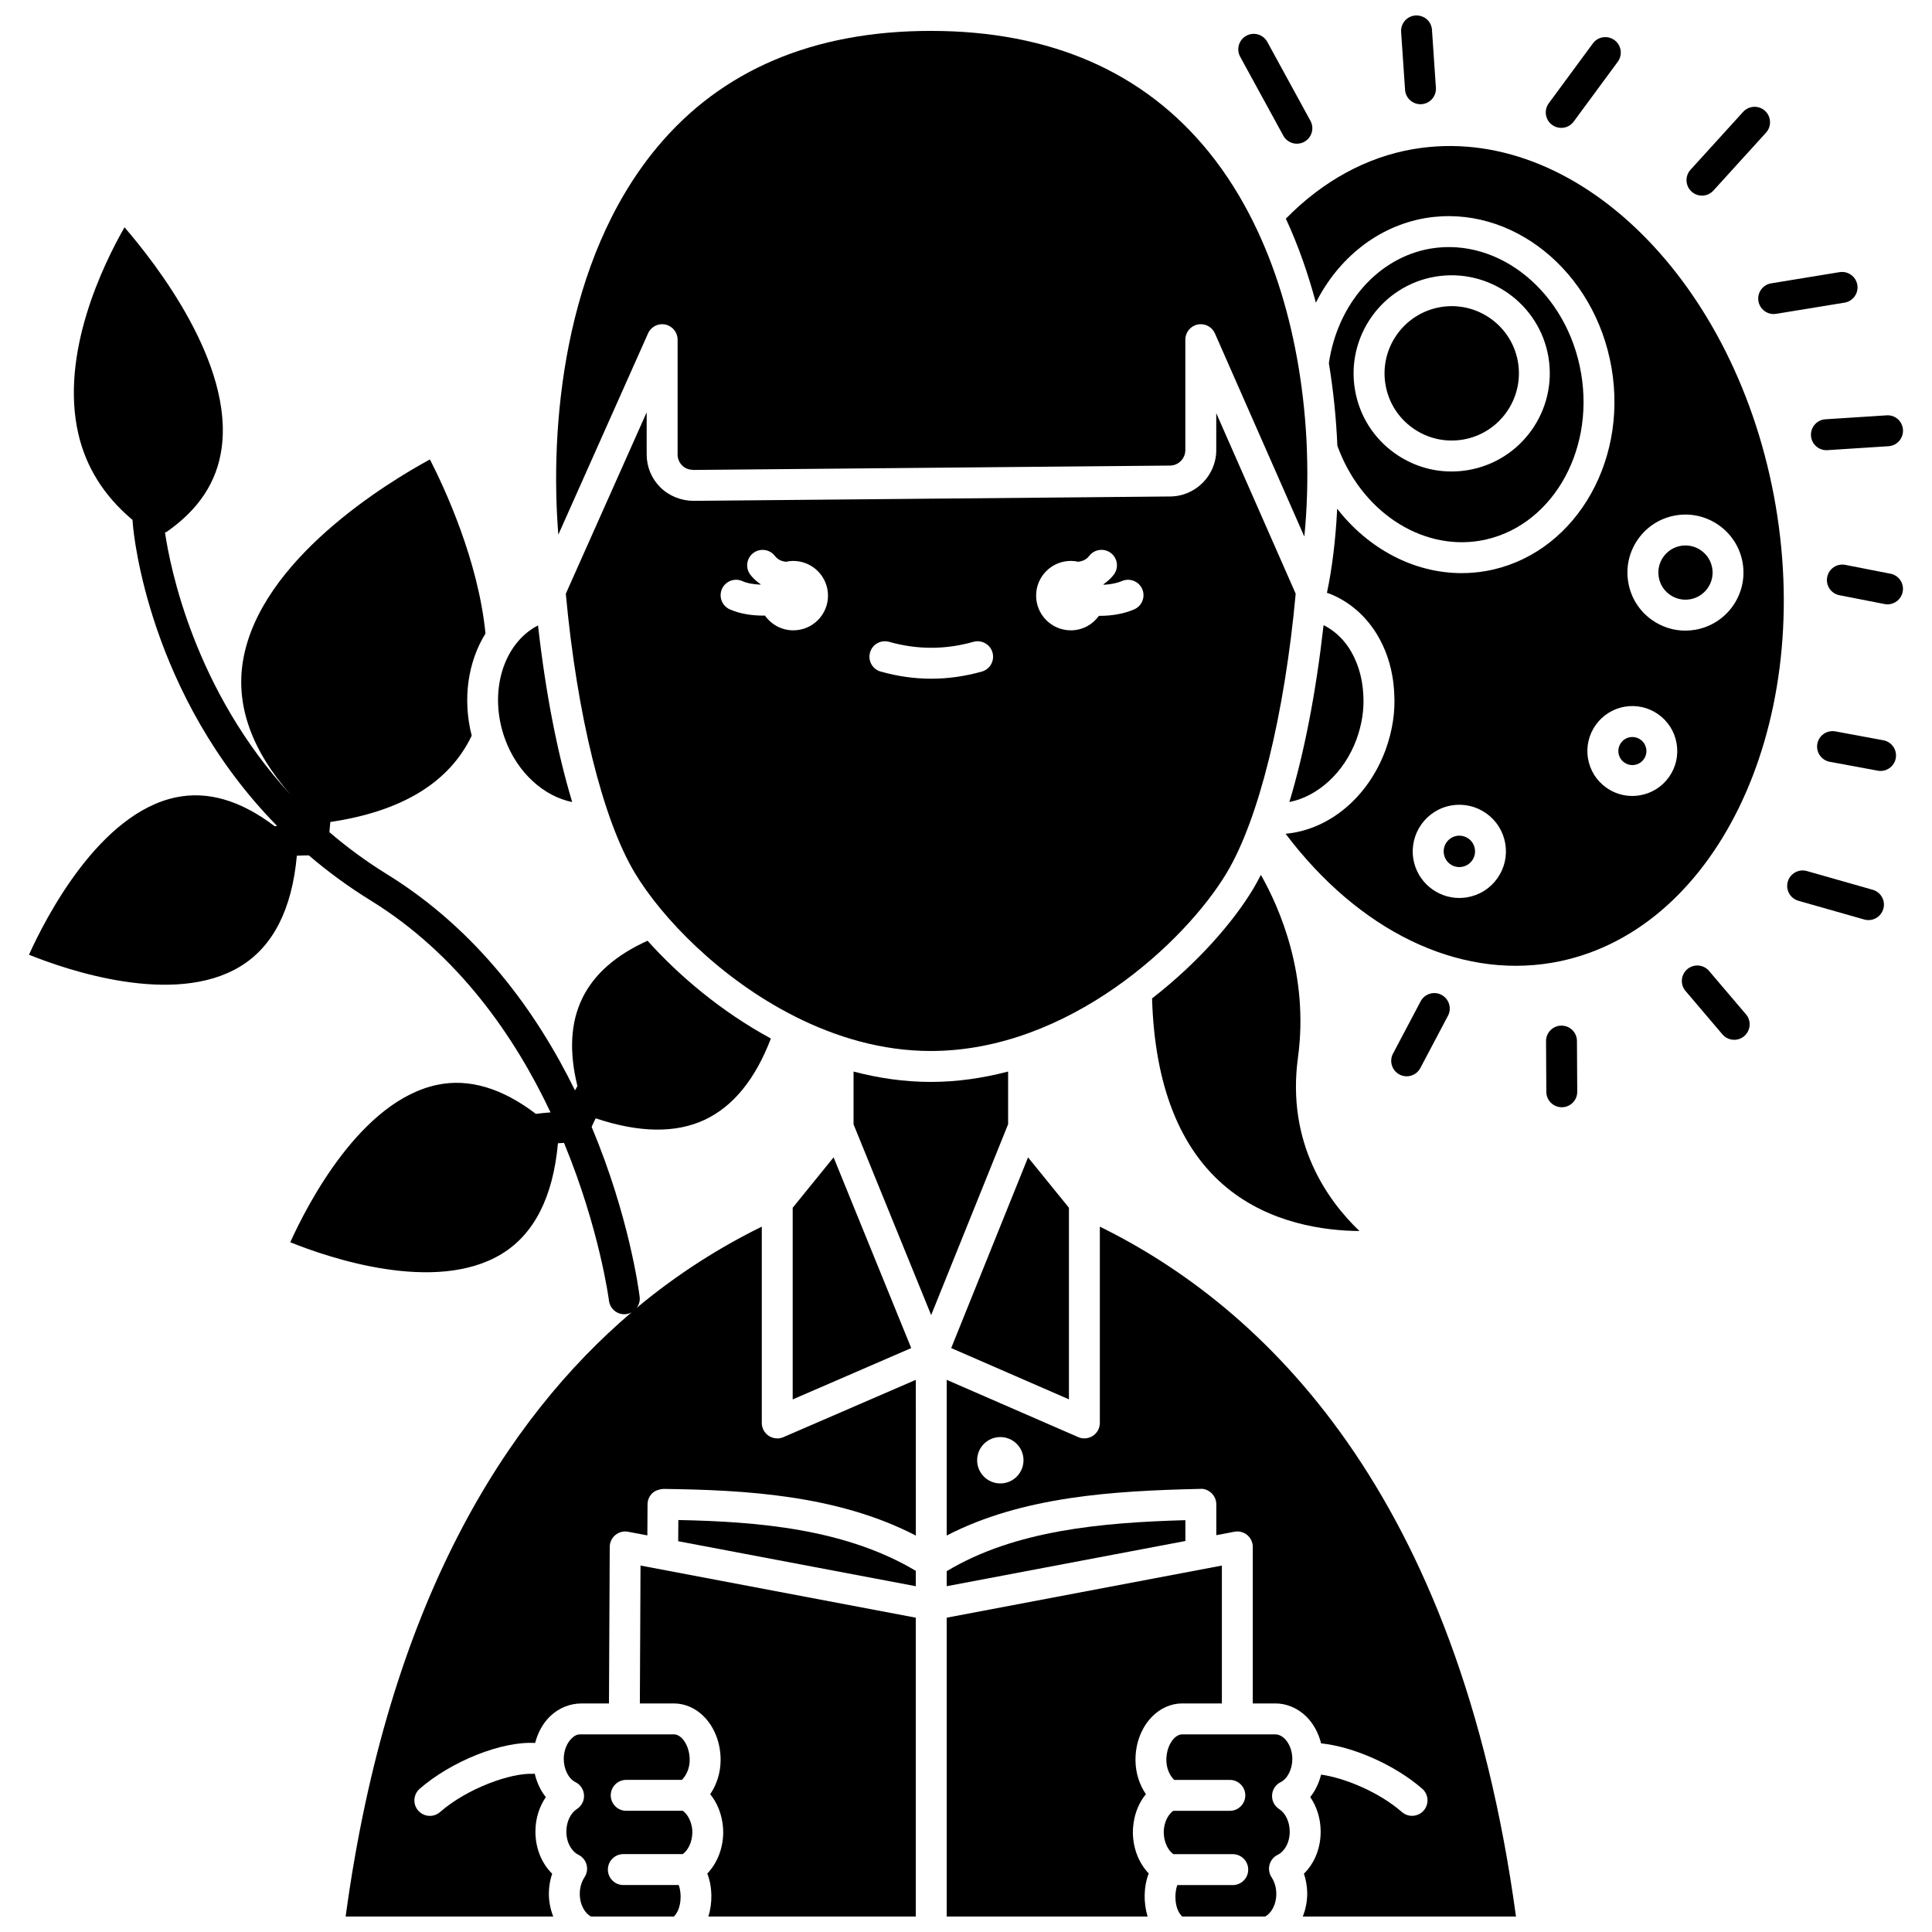
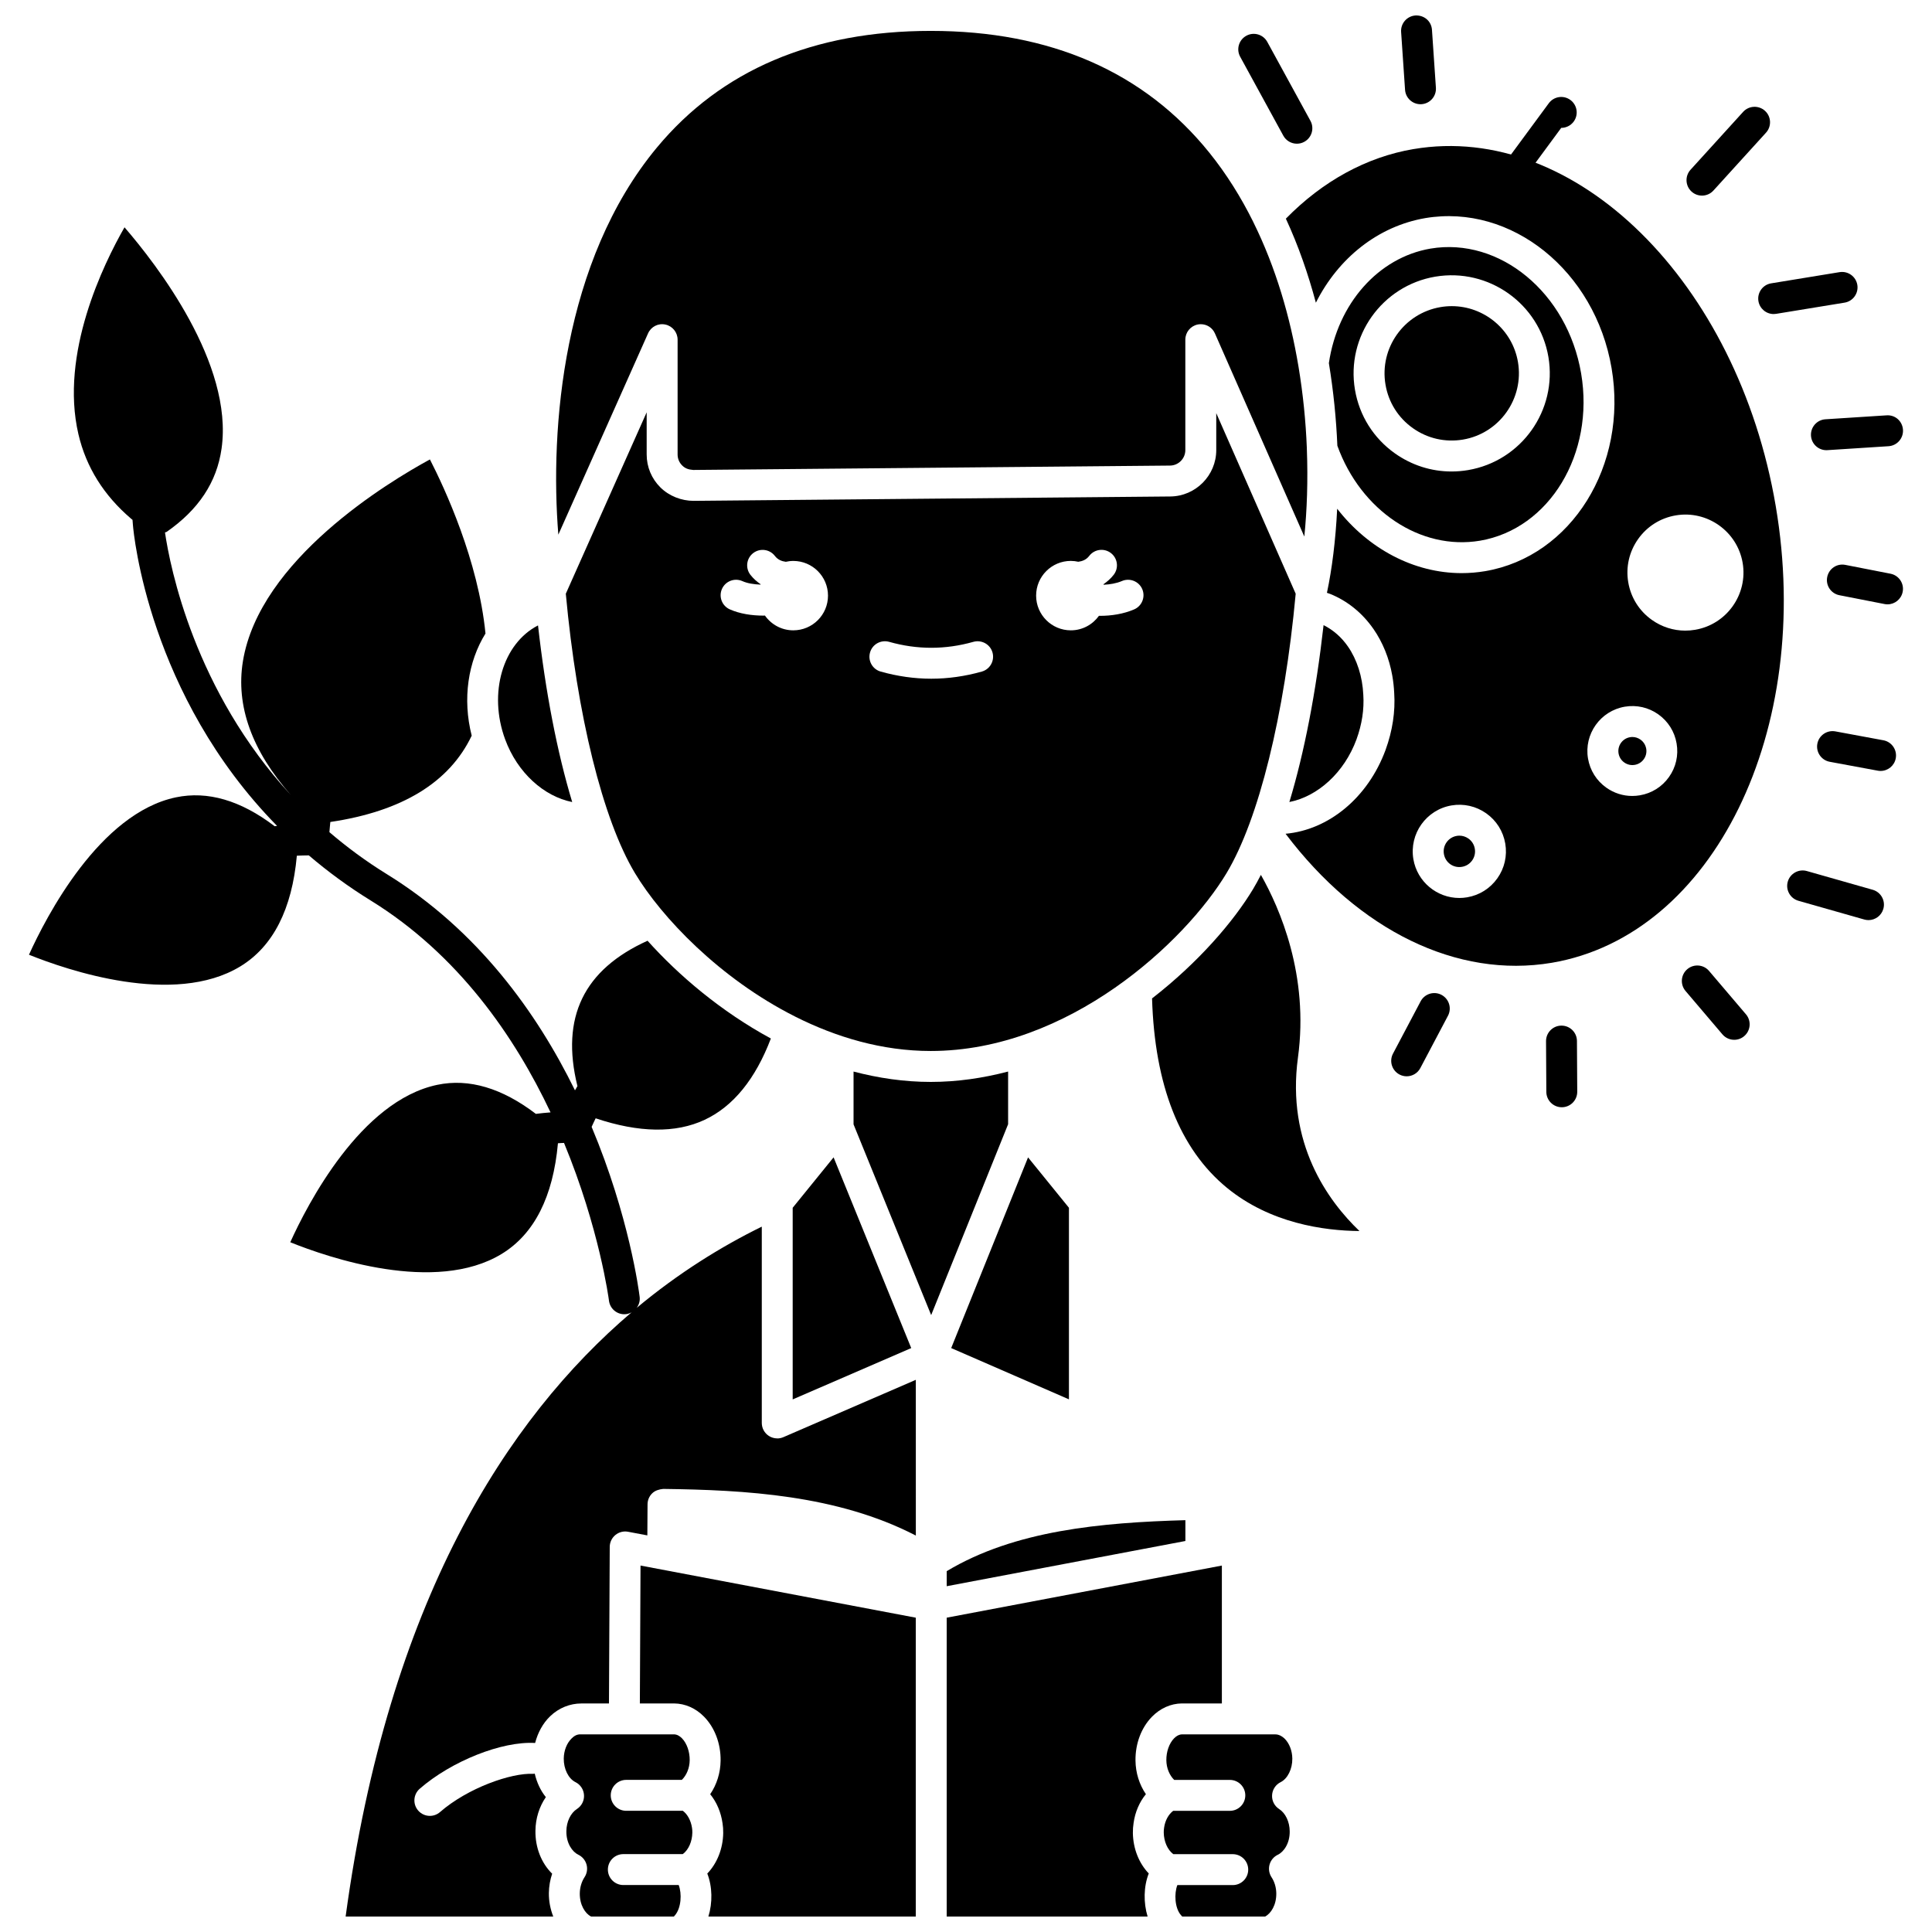
<svg xmlns="http://www.w3.org/2000/svg" width="800px" height="800px" version="1.1" viewBox="144 144 512 512">
  <defs>
    <clipPath id="g">
      <path d="m151 204h236v447.9h-236z" />
    </clipPath>
    <clipPath id="f">
      <path d="m293 603h35v48.902h-35z" />
    </clipPath>
    <clipPath id="e">
      <path d="m313 558h74v93.902h-74z" />
    </clipPath>
    <clipPath id="d">
      <path d="m394 558h74v93.902h-74z" />
    </clipPath>
    <clipPath id="c">
      <path d="m394 469h152v182.9h-152z" />
    </clipPath>
    <clipPath id="b">
      <path d="m452 603h35v48.902h-35z" />
    </clipPath>
    <clipPath id="a">
      <path d="m515 148.09h10v23.906h-10z" />
    </clipPath>
  </defs>
-   <path d="m323.73 552.44 62.965 11.922v-4.07c-18.711-11.16-41.922-13.047-62.926-13.469z" />
  <g clip-path="url(#g)">
    <path d="m349.98 525.19c-0.785 0-1.574-0.227-2.25-0.672-1.152-0.758-1.848-2.043-1.848-3.426v-52.02c-10.758 5.285-22.031 12.262-33.152 21.527 0.602-0.816 0.922-1.84 0.785-2.922-0.191-1.586-2.789-21.363-12.727-45.047 0.348-0.797 0.711-1.512 1.066-2.269 11.477 3.844 21.207 4.008 28.91 0.387 7.578-3.559 13.449-10.82 17.523-21.535-13.234-7.172-24.445-16.73-32.68-25.91-16.91 7.656-23.059 20.305-18.594 38.473l0.02 0.039c-0.219 0.391-0.441 0.742-0.656 1.141-10.043-20.492-25.684-42.387-49.883-57.312-5.582-3.445-10.613-7.188-15.199-11.113 0.062-0.93 0.172-1.785 0.246-2.699 18.965-2.809 31.562-10.477 37.465-22.875-2.492-9.762-0.965-19.641 3.652-27.07-1.906-19.34-10.809-38.5-14.727-46.133-11.09 6.035-45.156 26.594-49.555 53.48-1.941 11.883 2.434 23.785 12.719 35.473-25.543-27.668-32.004-60.312-33.371-69.602 0.145-0.051 0.293-0.078 0.43-0.145 8.488-5.918 13.301-13.168 14.562-22.07 3.199-22.508-17.242-48.836-25.719-58.652-5.559 9.707-17.195 33.457-12.215 54.828 2.035 8.738 6.734 16.223 13.945 22.379 0.133 0.113 0.258 0.207 0.391 0.32 0.039 0.539 0.082 1.043 0.113 1.422 0.18 2.168 4.164 45.047 38.199 79.688-0.23 0.02-0.449 0.062-0.68 0.086l-0.062-0.078c-8.926-6.781-17.672-9.332-26.055-7.582-20.27 4.223-34.43 31.711-38.953 41.711 9.996 4.031 38.395 13.812 56.004 3.098 8.672-5.277 13.703-15.137 14.984-29.336 1.059-0.031 2.09-0.098 3.172-0.09 4.926 4.203 10.344 8.223 16.363 11.934 23.266 14.348 38.211 36.098 47.699 56.176-1.328 0.086-2.606 0.238-3.887 0.395-8.953-6.824-17.723-9.465-26.133-7.699-20.312 4.25-34.434 31.723-38.957 41.719 9.992 4.031 38.395 13.812 56.008 3.102 8.664-5.273 13.645-15.168 14.93-29.34 0.539-0.023 1.059-0.078 1.609-0.086 9.387 22.695 11.871 41.441 11.914 41.809 0.258 2.074 2.019 3.594 4.059 3.594 0.168 0 0.336-0.008 0.504-0.031 0.516-0.066 0.988-0.242 1.422-0.477-33.082 28.164-64.445 76.641-75.777 160.14h55.031c-0.758-1.926-1.195-4.043-1.168-6.254 0.027-1.777 0.324-3.496 0.871-5.117-2.84-2.781-4.504-6.914-4.43-11.395 0.031-3.266 1.031-6.391 2.758-8.902-1.418-1.738-2.394-3.887-2.945-6.223-0.141 0.004-0.266 0.066-0.406 0.055-5.824-0.301-17.344 3.731-24.699 10.133-0.773 0.676-1.734 1.008-2.688 1.008-1.145 0-2.281-0.477-3.094-1.41-1.484-1.707-1.301-4.293 0.406-5.781 8.418-7.324 21.797-12.652 30.566-12.129 0.004 0 0.012 0.004 0.016 0.004 0.707-2.719 2.035-5.199 3.961-7.066 2.312-2.25 5.332-3.41 8.262-3.406h7.348l0.203-41.504c0.008-1.215 0.555-2.367 1.492-3.141 0.938-0.77 2.156-1.094 3.367-0.863l5.109 0.965 0.051-8.25c0.008-1.094 0.445-2.133 1.23-2.898 0.773-0.762 1.852-1.062 2.922-1.172 21.656 0.277 46.129 1.586 66.949 12.363l-0.004-41.27-35.098 15.191c-0.52 0.227-1.078 0.34-1.629 0.34z" />
  </g>
  <g clip-path="url(#f)">
    <path d="m324.96 623.88h-15.008c-2.266 0-4.098-1.836-4.098-4.098s1.832-4.098 4.098-4.098h14.742c1.25-1.219 2.055-3.129 2.082-5.203 0.027-2.269-0.758-4.488-2.039-5.809-0.676-0.691-1.398-1.043-2.133-1.051h-24.648c-1.195-0.07-1.961 0.586-2.481 1.094-1.273 1.238-2.047 3.223-2.074 5.316-0.031 2.762 1.242 5.332 3.098 6.25 1.32 0.656 2.188 1.969 2.269 3.441 0.086 1.473-0.629 2.875-1.871 3.676-1.676 1.078-2.777 3.375-2.801 5.848-0.059 3.258 1.598 5.531 3.156 6.269 1.066 0.512 1.859 1.453 2.18 2.594s0.133 2.359-0.516 3.352c-0.797 1.219-1.242 2.711-1.266 4.297-0.035 3.062 1.398 5.305 2.969 6.144h21.965c0.086-0.094 0.191-0.207 0.305-0.348 1.656-1.953 1.844-5.738 0.973-8h-14.668c-2.266 0-4.098-1.836-4.098-4.098s1.832-4.098 4.098-4.098h15.73c0.047-0.031 0.062-0.031 0.109-0.074 1.453-1.113 2.406-3.285 2.445-5.637 0.008-0.43-0.023-0.84-0.086-1.246-0.297-1.98-1.227-3.629-2.434-4.523z" />
  </g>
  <path d="m411.16 427.97c-6.582 1.723-13.43 2.75-20.488 2.75-7.055 0-13.895-1.02-20.473-2.746v13.992l20.57 50.547 20.391-50.582z" />
  <g clip-path="url(#e)">
    <path d="m313.57 595.43h9.082c2.953 0.031 5.754 1.281 7.941 3.523 2.836 2.898 4.434 7.141 4.375 11.625-0.035 3.269-1.035 6.394-2.762 8.906 1.707 2.09 2.863 4.754 3.277 7.727 0.129 0.797 0.191 1.672 0.176 2.586-0.074 4.137-1.621 8.012-4.219 10.711 1.363 3.488 1.414 7.742 0.293 11.395h54.957v-79.199l-72.945-13.816z" />
  </g>
  <path d="m427.28 514.84v-50.77l-10.836-13.352-20.367 50.535z" />
  <path d="m466.32 253.49v9.793c0 6.715-5.461 12.227-12.172 12.289l-126.37 1.16c-3.156-0.012-6.418-1.238-8.766-3.562-2.344-2.328-3.637-5.422-3.637-8.723v-11.18l-21.43 48.082c2.969 32.191 9.785 59.805 18.305 74.008 7.062 11.773 22.496 27.961 42.348 37.984 0.008 0.004 0.012 0 0.02 0.004 0.039 0.012 0.066 0.047 0.105 0.062 10.871 5.469 23.043 9.117 35.934 9.117 36.504 0 67.469-28.93 78.41-47.164 8.516-14.199 15.34-41.824 18.305-74.016zm-112.09 57.555c-3.113 0-5.852-1.555-7.516-3.918-0.121 0-0.238 0.02-0.359 0.02-3.094 0-6.297-0.477-8.957-1.664-2.062-0.922-2.988-3.344-2.07-5.41 0.922-2.062 3.332-2.996 5.41-2.07 1.344 0.602 3.07 0.863 4.809 0.93 0.012-0.031 0.02-0.066 0.031-0.098-1.004-0.699-1.938-1.5-2.723-2.519-1.379-1.793-1.039-4.367 0.754-5.742 1.797-1.379 4.367-1.035 5.742 0.754 0.777 1.012 1.801 1.41 2.894 1.555 0.641-0.141 1.301-0.227 1.984-0.227 5.078 0 9.199 4.121 9.199 9.199 0 5.082-4.121 9.191-9.199 9.191zm49.961 10.93c-4.449 1.258-8.957 1.891-13.402 1.891-4.445 0-8.957-0.641-13.402-1.891-2.176-0.613-3.441-2.879-2.82-5.055 0.609-2.18 2.871-3.434 5.055-2.828 7.438 2.106 14.906 2.106 22.344 0 2.176-0.598 4.441 0.648 5.055 2.828 0.613 2.172-0.648 4.438-2.828 5.055zm40.359-16.473c-2.848 1.219-6.043 1.703-9.055 1.703-0.09 0-0.172-0.012-0.258-0.012-1.672 2.324-4.379 3.852-7.457 3.852-5.078 0-9.199-4.121-9.199-9.199s4.121-9.199 9.199-9.199c0.684 0 1.344 0.086 1.984 0.227 1.094-0.148 2.117-0.543 2.894-1.555 1.379-1.797 3.953-2.133 5.742-0.754 1.793 1.375 2.133 3.949 0.754 5.742-0.785 1.02-1.719 1.824-2.719 2.523 0.016 0.047 0.023 0.086 0.039 0.133 1.652-0.074 3.356-0.348 4.859-0.988 2.059-0.883 4.488 0.07 5.379 2.156 0.879 2.074-0.086 4.484-2.164 5.371z" />
  <path d="m478.15 375.85c-0.672 1.305-1.352 2.562-2.051 3.727-5.191 8.652-14.559 19.523-26.793 29.012 0.688 23 7.32 39.91 19.824 50.176 11.496 9.434 25.734 11.391 35.141 11.473-8.43-8.07-19.391-23.27-16.297-46 2.961-21.77-4.828-39.578-9.824-48.387z" />
  <path d="m315.74 232.35c0.781-1.766 2.691-2.758 4.59-2.34 1.891 0.402 3.242 2.074 3.242 4.008v30.43c0 1.102 0.43 2.133 1.211 2.906 0.777 0.773 1.641 1.094 2.926 1.188l126.36-1.16c2.238-0.02 4.055-1.859 4.055-4.098v-29.27c0-1.938 1.355-3.609 3.254-4.012 0.281-0.062 0.57-0.086 0.844-0.086 1.602 0 3.086 0.938 3.746 2.445l23.691 53.832c0.707-7.016 0.984-14.863 0.672-23.129 0-0.121-0.02-0.246-0.008-0.363-0.277-6.984-0.992-14.262-2.219-21.613-0.008-0.027-0.008-0.059-0.016-0.086-2.168-12.914-5.953-26.027-11.918-38.082-0.023-0.051-0.047-0.094-0.066-0.148-3.215-6.469-7.047-12.637-11.602-18.293-17.266-21.426-42.102-32.293-73.836-32.293-31.125 0-55.547 10.398-72.582 30.91-24.961 30.051-28.391 74.453-26.121 102.59z" />
  <path d="m458.14 546.86c-22.371 0.641-45.223 2.695-63.25 13.512v3.988l63.25-11.98z" />
  <path d="m354.07 514.86 31.414-13.605-20.574-50.547-10.84 13.363z" />
  <path d="m503.49 339.93c1.445-3.977 2.051-7.949 1.801-11.797-0.219-4.801-1.66-9.32-4.074-12.801-1.734-2.504-3.914-4.379-6.457-5.668-2.004 17.805-5.109 33.812-9.066 46.883 7.523-1.492 14.527-7.754 17.797-16.617z" />
  <path d="m295.64 356.55c-3.949-13.051-7.059-29.031-9.059-46.809-9.293 4.785-13.25 17.859-8.715 30.195 3.258 8.855 10.281 15.121 17.773 16.613z" />
-   <path d="m590.67 288.55c-0.402 0-0.797 0.031-1.207 0.102-1.891 0.324-3.543 1.359-4.656 2.926-1.109 1.566-1.543 3.465-1.219 5.359 0.32 1.891 1.355 3.543 2.922 4.656 1.566 1.113 3.461 1.543 5.363 1.227 3.902-0.664 6.547-4.379 5.883-8.281-0.602-3.5-3.648-5.988-7.086-5.988z" />
  <path d="m578.74 340c-0.637-0.449-1.375-0.688-2.137-0.688-0.215 0-0.422 0.016-0.629 0.055-2.019 0.344-3.383 2.266-3.039 4.289 0.164 0.98 0.699 1.832 1.508 2.406 0.809 0.574 1.785 0.805 2.777 0.637 0.98-0.168 1.836-0.703 2.41-1.512 0.578-0.809 0.797-1.793 0.637-2.769-0.004 0-0.004-0.004-0.004-0.004-0.176-0.984-0.711-1.84-1.523-2.414z" />
  <path d="m518.62 183.5c-12.484 2.113-24.117 8.508-33.852 18.449 3.332 7.188 5.918 14.691 7.953 22.27 5.938-11.812 16.441-20.258 28.984-22.418 22.844-3.848 45.004 13.988 49.383 39.766 4.383 25.77-10.641 49.902-33.496 53.793-2.086 0.352-4.168 0.52-6.234 0.523-12.641 0-24.707-6.418-32.992-17.062-0.414 8.371-1.371 15.98-2.715 22.281 0.266 0.098 0.535 0.168 0.805 0.277 4.559 1.816 8.547 5.027 11.492 9.262 0.004 0.004 0.008 0.004 0.012 0.008 2.496 3.602 4.195 7.812 5.004 12.367 0.27 1.516 0.441 3.07 0.516 4.656 0.32 4.898-0.449 9.992-2.289 15.059-4.695 12.742-15.152 21.215-26.5 22.223 19.387 25.652 45.477 38.43 70.547 34.191 42.812-7.269 69.441-61.559 59.352-121.02-10.102-59.441-53.09-101.88-95.969-94.621zm22.188 193.27c-1.914 2.691-4.754 4.477-8.008 5.027-0.695 0.117-1.387 0.176-2.07 0.176-5.906 0-11.148-4.269-12.172-10.285-1.129-6.719 3.398-13.102 10.113-14.242 3.223-0.551 6.519 0.195 9.211 2.106 2.691 1.91 4.477 4.754 5.031 8.008 0.551 3.25-0.195 6.523-2.106 9.211zm45.488-26.848c-1.84 2.594-4.582 4.316-7.723 4.844-0.672 0.113-1.348 0.172-2.016 0.172-2.449 0-4.832-0.758-6.867-2.199-2.598-1.844-4.316-4.582-4.852-7.723-1.098-6.477 3.281-12.633 9.754-13.734 3.133-0.527 6.293 0.188 8.883 2.031 2.594 1.844 4.316 4.582 4.844 7.719 0.539 3.141-0.176 6.297-2.023 8.891zm6.934-39.023c-0.867 0.148-1.742 0.223-2.606 0.223-3.156 0-6.234-0.977-8.863-2.844-3.352-2.375-5.57-5.914-6.258-9.965s0.246-8.121 2.625-11.473c2.375-3.348 5.914-5.57 9.965-6.258 8.332-1.418 16.305 4.227 17.73 12.586 1.414 8.359-4.234 16.312-12.594 17.73z" />
  <g clip-path="url(#d)">
    <path d="m457.19 595.43h10.617v-36.539l-72.922 13.812v79.199h53.242c-1.113-3.652-1.066-7.938 0.305-11.414-2.602-2.711-4.137-6.57-4.207-10.699-0.016-0.922 0.051-1.797 0.188-2.676 0.402-2.906 1.551-5.555 3.262-7.637-1.723-2.516-2.723-5.641-2.758-8.914-0.059-4.477 1.539-8.715 4.375-11.617 2.184-2.231 4.988-3.484 7.898-3.516z" />
  </g>
  <path d="m511.17 245.92c0.789 4.691 3.363 8.785 7.246 11.539 3.875 2.754 8.59 3.82 13.285 3.035 9.676-1.637 16.215-10.852 14.578-20.535-1.469-8.676-9.023-14.828-17.543-14.828-0.988 0-1.984 0.082-2.984 0.254-9.688 1.648-16.23 10.859-14.582 20.535z" />
  <path d="m536.22 287.29c18.398-3.137 30.422-23.027 26.793-44.344-3.625-21.332-21.562-36.156-39.93-33.062-13.809 2.375-24.586 14.555-26.918 30.352 1.227 7.449 1.953 14.805 2.25 21.887 6.223 17.25 22.055 27.816 37.805 25.168zm-11.855-69.973c14.125-2.379 27.578 7.152 29.98 21.281 2.391 14.137-7.156 27.582-21.289 29.98-1.465 0.25-2.941 0.371-4.402 0.371-5.344 0-10.543-1.652-14.992-4.805-5.66-4.019-9.422-10.004-10.582-16.852-2.391-14.129 7.152-27.578 21.285-29.977z" />
  <path d="m530.75 365.46c-0.234 0-0.469 0.02-0.703 0.062-2.258 0.387-3.785 2.535-3.398 4.797 0.383 2.254 2.477 3.793 4.793 3.398 1.098-0.184 2.051-0.785 2.695-1.691 0.641-0.906 0.895-2.008 0.703-3.102v-0.004c-0.184-1.094-0.781-2.047-1.688-2.691-0.715-0.504-1.547-0.77-2.402-0.77z" />
  <g clip-path="url(#c)">
-     <path d="m435.47 469.07v52.02c0 1.379-0.695 2.672-1.852 3.426-0.676 0.441-1.457 0.672-2.246 0.672-0.559 0-1.109-0.109-1.633-0.34l-34.855-15.176v41.258c20.062-10.367 44.129-11.84 67.258-12.363 1.039-0.109 2.164 0.395 2.957 1.168 0.785 0.77 1.234 1.828 1.234 2.93v8.172l4.809-0.91c1.211-0.234 2.441 0.09 3.375 0.867 0.938 0.777 1.484 1.934 1.484 3.152v41.484h5.926c2.863-0.035 5.867 1.152 8.184 3.402 1.953 1.895 3.297 4.414 3.996 7.184 8.484 0.859 19.508 5.676 26.789 12.008 1.707 1.484 1.887 4.07 0.406 5.781-0.812 0.934-1.949 1.41-3.094 1.41-0.953 0-1.914-0.332-2.688-1.008-6.164-5.363-15.219-9.039-21.418-9.914-0.566 2.223-1.516 4.277-2.879 5.949 1.73 2.512 2.727 5.644 2.762 8.934 0.082 4.461-1.59 8.586-4.43 11.367 0.543 1.609 0.84 3.32 0.871 5.086 0.023 2.223-0.414 4.352-1.172 6.277l56.5 0.008c-15.324-112.66-67.062-161.59-110.29-182.84zm-26.375 68.055c-3.391 0-6.144-2.754-6.144-6.144s2.754-6.144 6.144-6.144 6.144 2.754 6.144 6.144-2.75 6.144-6.144 6.144z" />
-   </g>
+     </g>
  <g clip-path="url(#b)">
    <path d="m483.38 616.29c1.855-0.922 3.129-3.492 3.098-6.25-0.023-2.094-0.805-4.082-2.078-5.32-0.523-0.508-1.449-1.102-2.41-1.09h-24.766c-0.691 0.008-1.414 0.359-2.09 1.051-1.281 1.32-2.07 3.539-2.039 5.805 0.02 2.078 0.832 3.984 2.078 5.207h14.746c2.266 0 4.098 1.836 4.098 4.098 0 2.262-1.832 4.098-4.098 4.098h-15.012c-1.211 0.898-2.137 2.535-2.406 4.453-0.082 0.5-0.102 0.898-0.094 1.316 0.039 2.359 0.988 4.527 2.473 5.664 0.031 0.023 0.047 0.027 0.078 0.051h15.734c2.266 0 4.098 1.836 4.098 4.098 0 2.262-1.832 4.098-4.098 4.098h-14.68c-0.867 2.211-0.695 6.019 0.902 7.902 0.148 0.184 0.273 0.332 0.391 0.445h21.957c1.574-0.84 3.004-3.082 2.969-6.16-0.027-1.57-0.461-3.059-1.266-4.277-0.648-0.992-0.836-2.211-0.516-3.352s1.113-2.082 2.18-2.594c1.562-0.742 3.211-3.012 3.156-6.238-0.023-2.508-1.121-4.805-2.801-5.883-1.242-0.797-1.957-2.199-1.871-3.672 0.078-1.48 0.949-2.797 2.266-3.449z" />
  </g>
  <g clip-path="url(#a)">
    <path d="m520.44 171.62c0.09 0 0.188-0.004 0.281-0.008 2.258-0.156 3.961-2.109 3.809-4.363l-1.043-15.34c-0.152-2.254-2-3.91-4.367-3.809-2.258 0.156-3.961 2.109-3.809 4.363l1.043 15.34c0.148 2.16 1.949 3.816 4.086 3.816z" />
  </g>
-   <path d="m557.74 177.89c1.262 0 2.5-0.578 3.305-1.668l11.684-15.859c1.34-1.82 0.949-4.383-0.871-5.727-1.824-1.344-4.387-0.953-5.727 0.867l-11.688 15.863c-1.34 1.82-0.949 4.383 0.871 5.727 0.734 0.539 1.582 0.797 2.426 0.797z" />
+   <path d="m557.74 177.89c1.262 0 2.5-0.578 3.305-1.668c1.34-1.82 0.949-4.383-0.871-5.727-1.824-1.344-4.387-0.953-5.727 0.867l-11.688 15.863c-1.34 1.82-0.949 4.383 0.871 5.727 0.734 0.539 1.582 0.797 2.426 0.797z" />
  <path d="m595.04 195.84c1.109 0 2.223-0.449 3.031-1.34l13.941-15.34c1.52-1.676 1.398-4.269-0.273-5.789-1.668-1.52-4.266-1.398-5.789 0.273l-13.941 15.34c-1.52 1.676-1.398 4.269 0.273 5.789 0.785 0.715 1.773 1.066 2.758 1.066z" />
  <path d="m610 223.79c0.332 2.008 2.07 3.434 4.039 3.434 0.223 0 0.438-0.016 0.664-0.055l18.125-2.965c2.231-0.363 3.746-2.469 3.383-4.703-0.367-2.231-2.473-3.738-4.703-3.379l-18.125 2.965c-2.231 0.359-3.746 2.465-3.383 4.703z" />
  <path d="m623.93 259.47c0.141 2.168 1.941 3.832 4.082 3.832 0.086 0 0.176 0 0.266-0.008l16.207-1.043c2.258-0.148 3.969-2.094 3.824-4.356-0.148-2.258-2.031-3.992-4.356-3.824l-16.207 1.043c-2.246 0.148-3.957 2.094-3.816 4.356z" />
  <path d="m645 296.04-11.965-2.34c-2.25-0.445-4.371 1.016-4.809 3.234s1.012 4.371 3.231 4.805l11.965 2.34c0.266 0.055 0.531 0.078 0.789 0.078 1.922 0 3.633-1.355 4.016-3.309 0.445-2.223-1.004-4.375-3.227-4.809z" />
  <path d="m557.81 415.8h-0.023c-2.262 0.012-4.082 1.859-4.07 4.121l0.078 13.441c0.012 2.254 1.844 4.07 4.098 4.07h0.023c2.262-0.012 4.082-1.859 4.07-4.121l-0.078-13.441c-0.012-2.258-1.844-4.07-4.098-4.07z" />
  <path d="m596.92 401.31c-1.461-1.73-4.059-1.93-5.769-0.469-1.723 1.461-1.934 4.051-0.469 5.777l9.781 11.5c0.809 0.949 1.961 1.441 3.121 1.441 0.938 0 1.883-0.32 2.648-0.977 1.723-1.461 1.934-4.051 0.469-5.777z" />
  <path d="m640.29 379.8-17.453-4.965c-2.156-0.617-4.441 0.641-5.059 2.816-0.617 2.176 0.645 4.441 2.816 5.062l17.453 4.965c0.371 0.105 0.754 0.16 1.121 0.16 1.785 0 3.426-1.176 3.938-2.977 0.625-2.176-0.641-4.441-2.816-5.062z" />
  <path d="m643.11 340.18-12.723-2.356c-2.219-0.406-4.363 1.059-4.773 3.281-0.414 2.223 1.062 4.363 3.285 4.777l12.723 2.356c0.254 0.047 0.5 0.07 0.75 0.07 1.938 0 3.66-1.375 4.023-3.352 0.41-2.231-1.062-4.367-3.285-4.777z" />
  <path d="m516.78 429.23c1.469 0 2.891-0.789 3.625-2.184l7.32-13.855c1.062-2 0.289-4.477-1.707-5.539s-4.481-0.289-5.535 1.707l-7.32 13.855c-1.062 2-0.289 4.477 1.707 5.539 0.609 0.324 1.27 0.477 1.91 0.477z" />
  <path d="m484.09 179.95c0.746 1.363 2.152 2.133 3.602 2.133 0.664 0 1.336-0.16 1.961-0.504 1.984-1.086 2.715-3.574 1.629-5.559l-11.434-20.914c-1.086-1.988-3.574-2.719-5.559-1.629-1.984 1.086-2.715 3.574-1.629 5.559z" />
</svg>